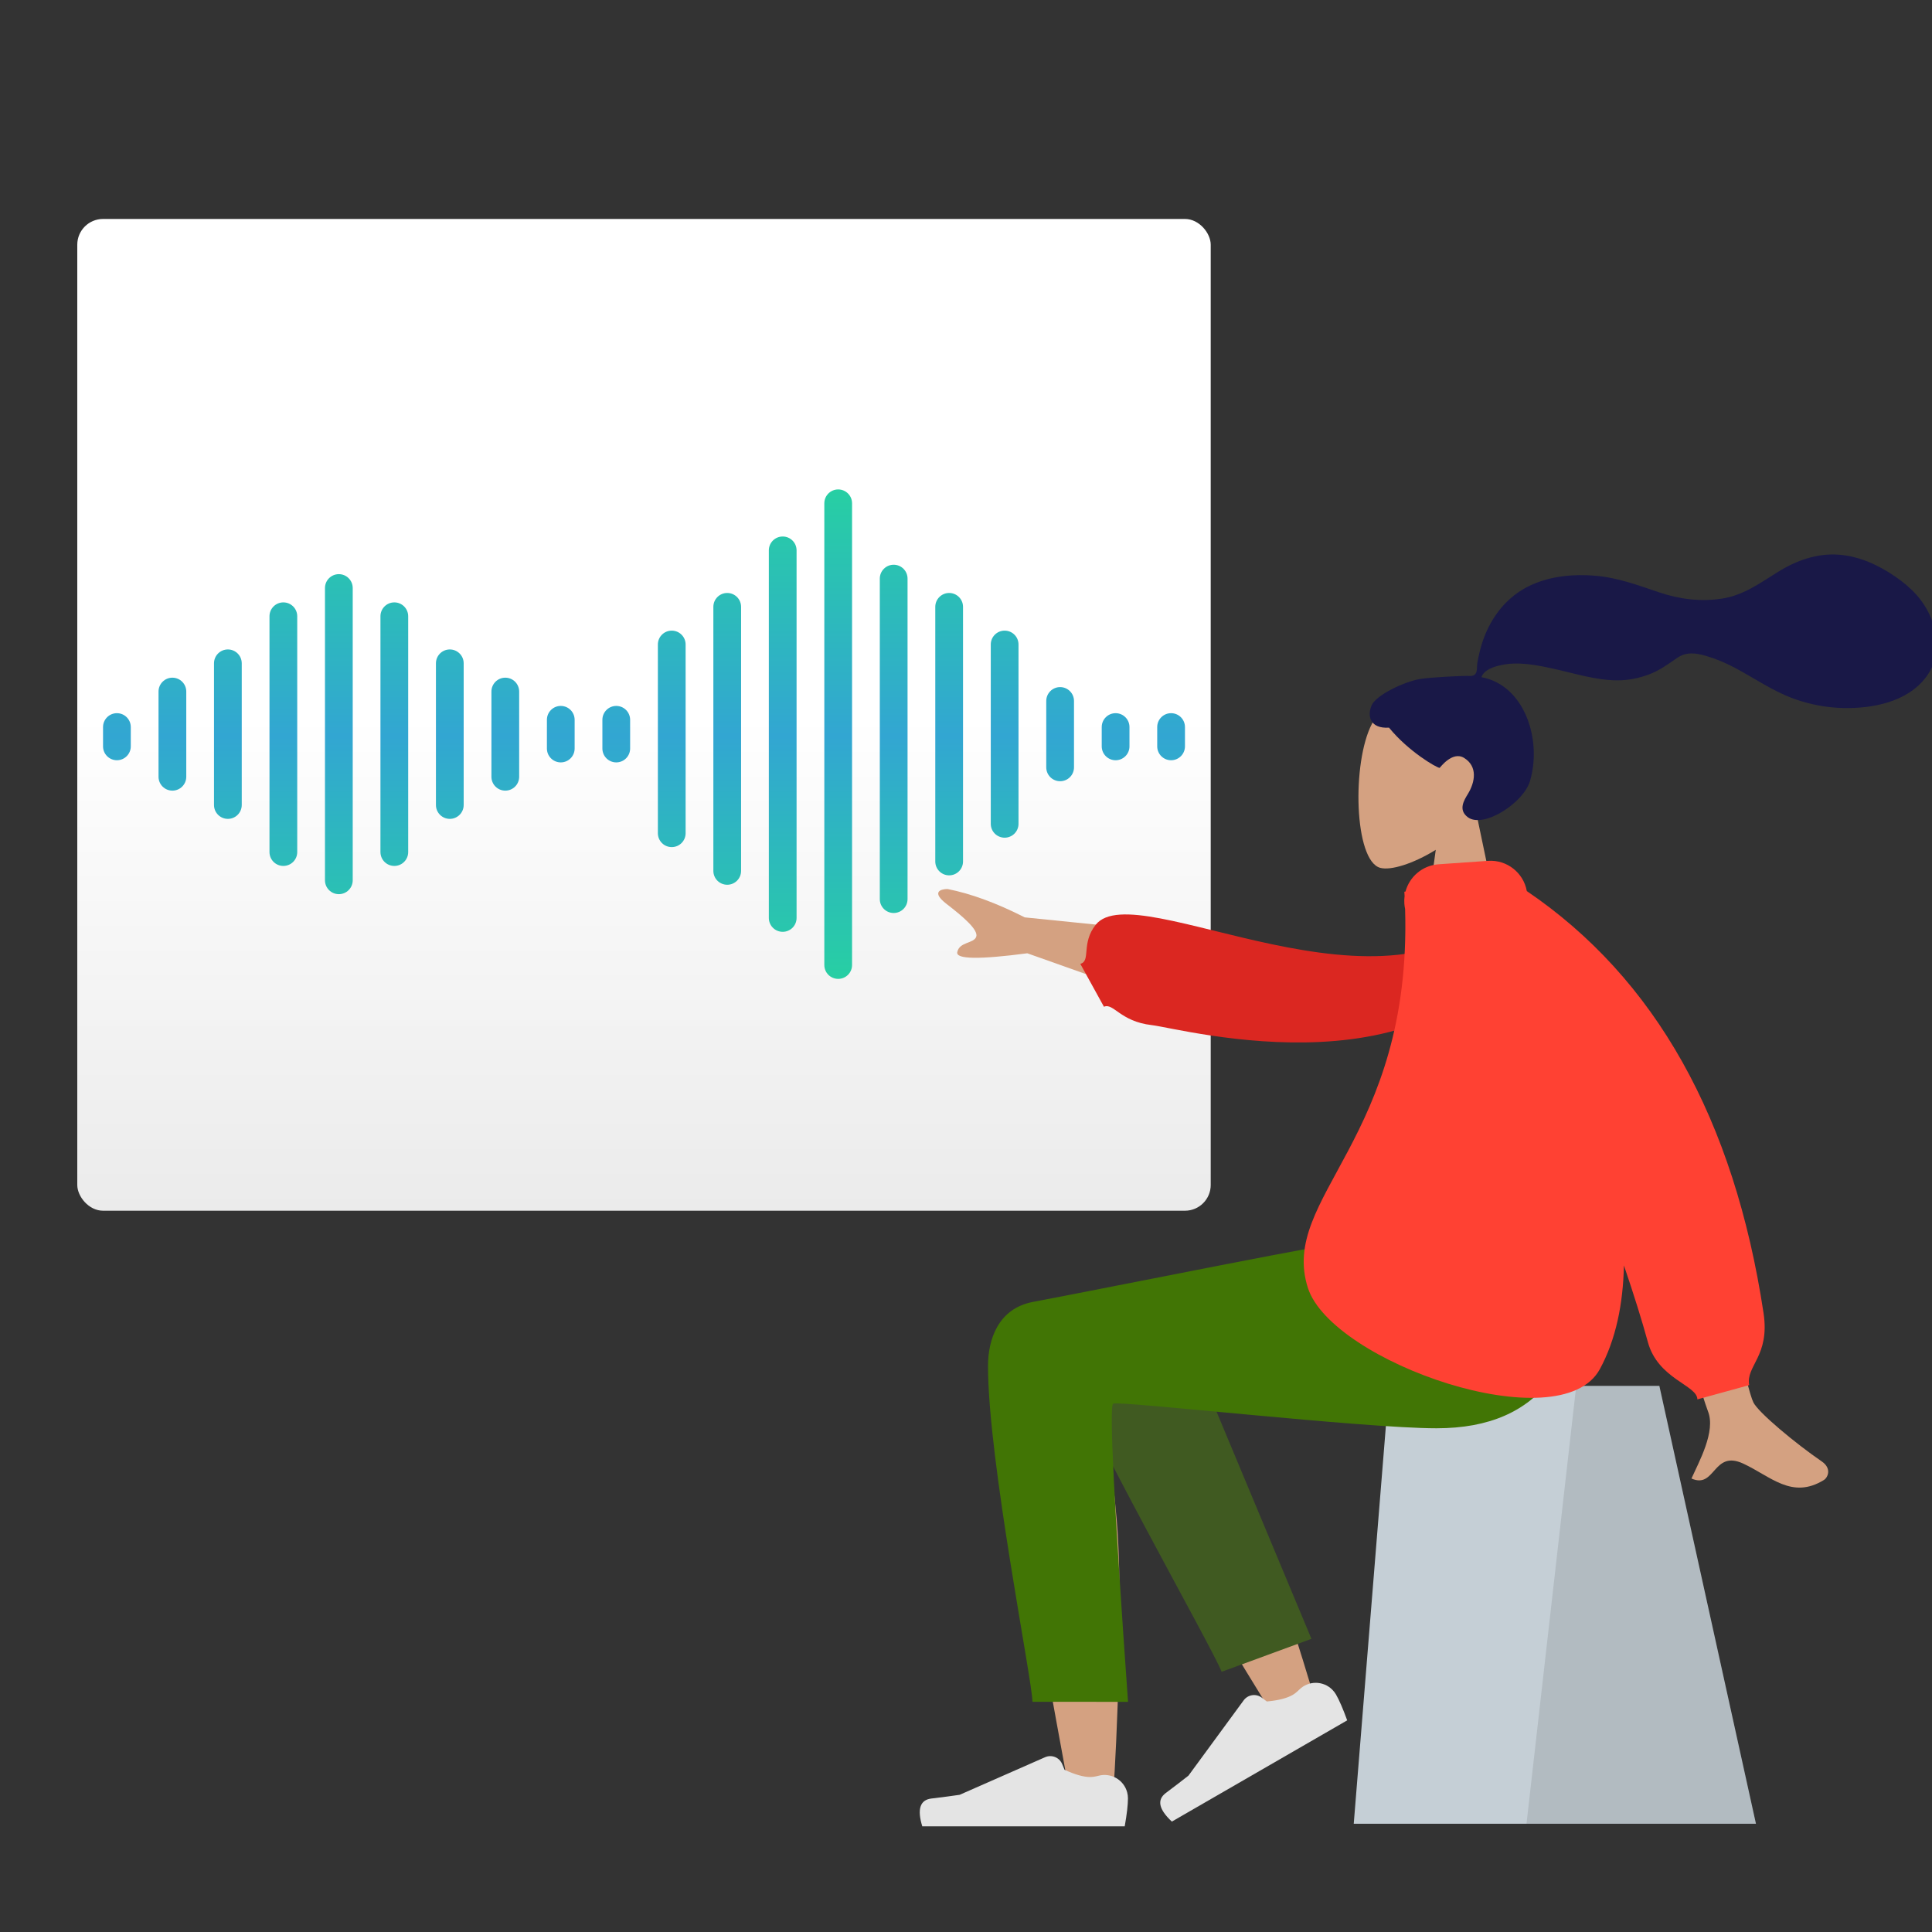
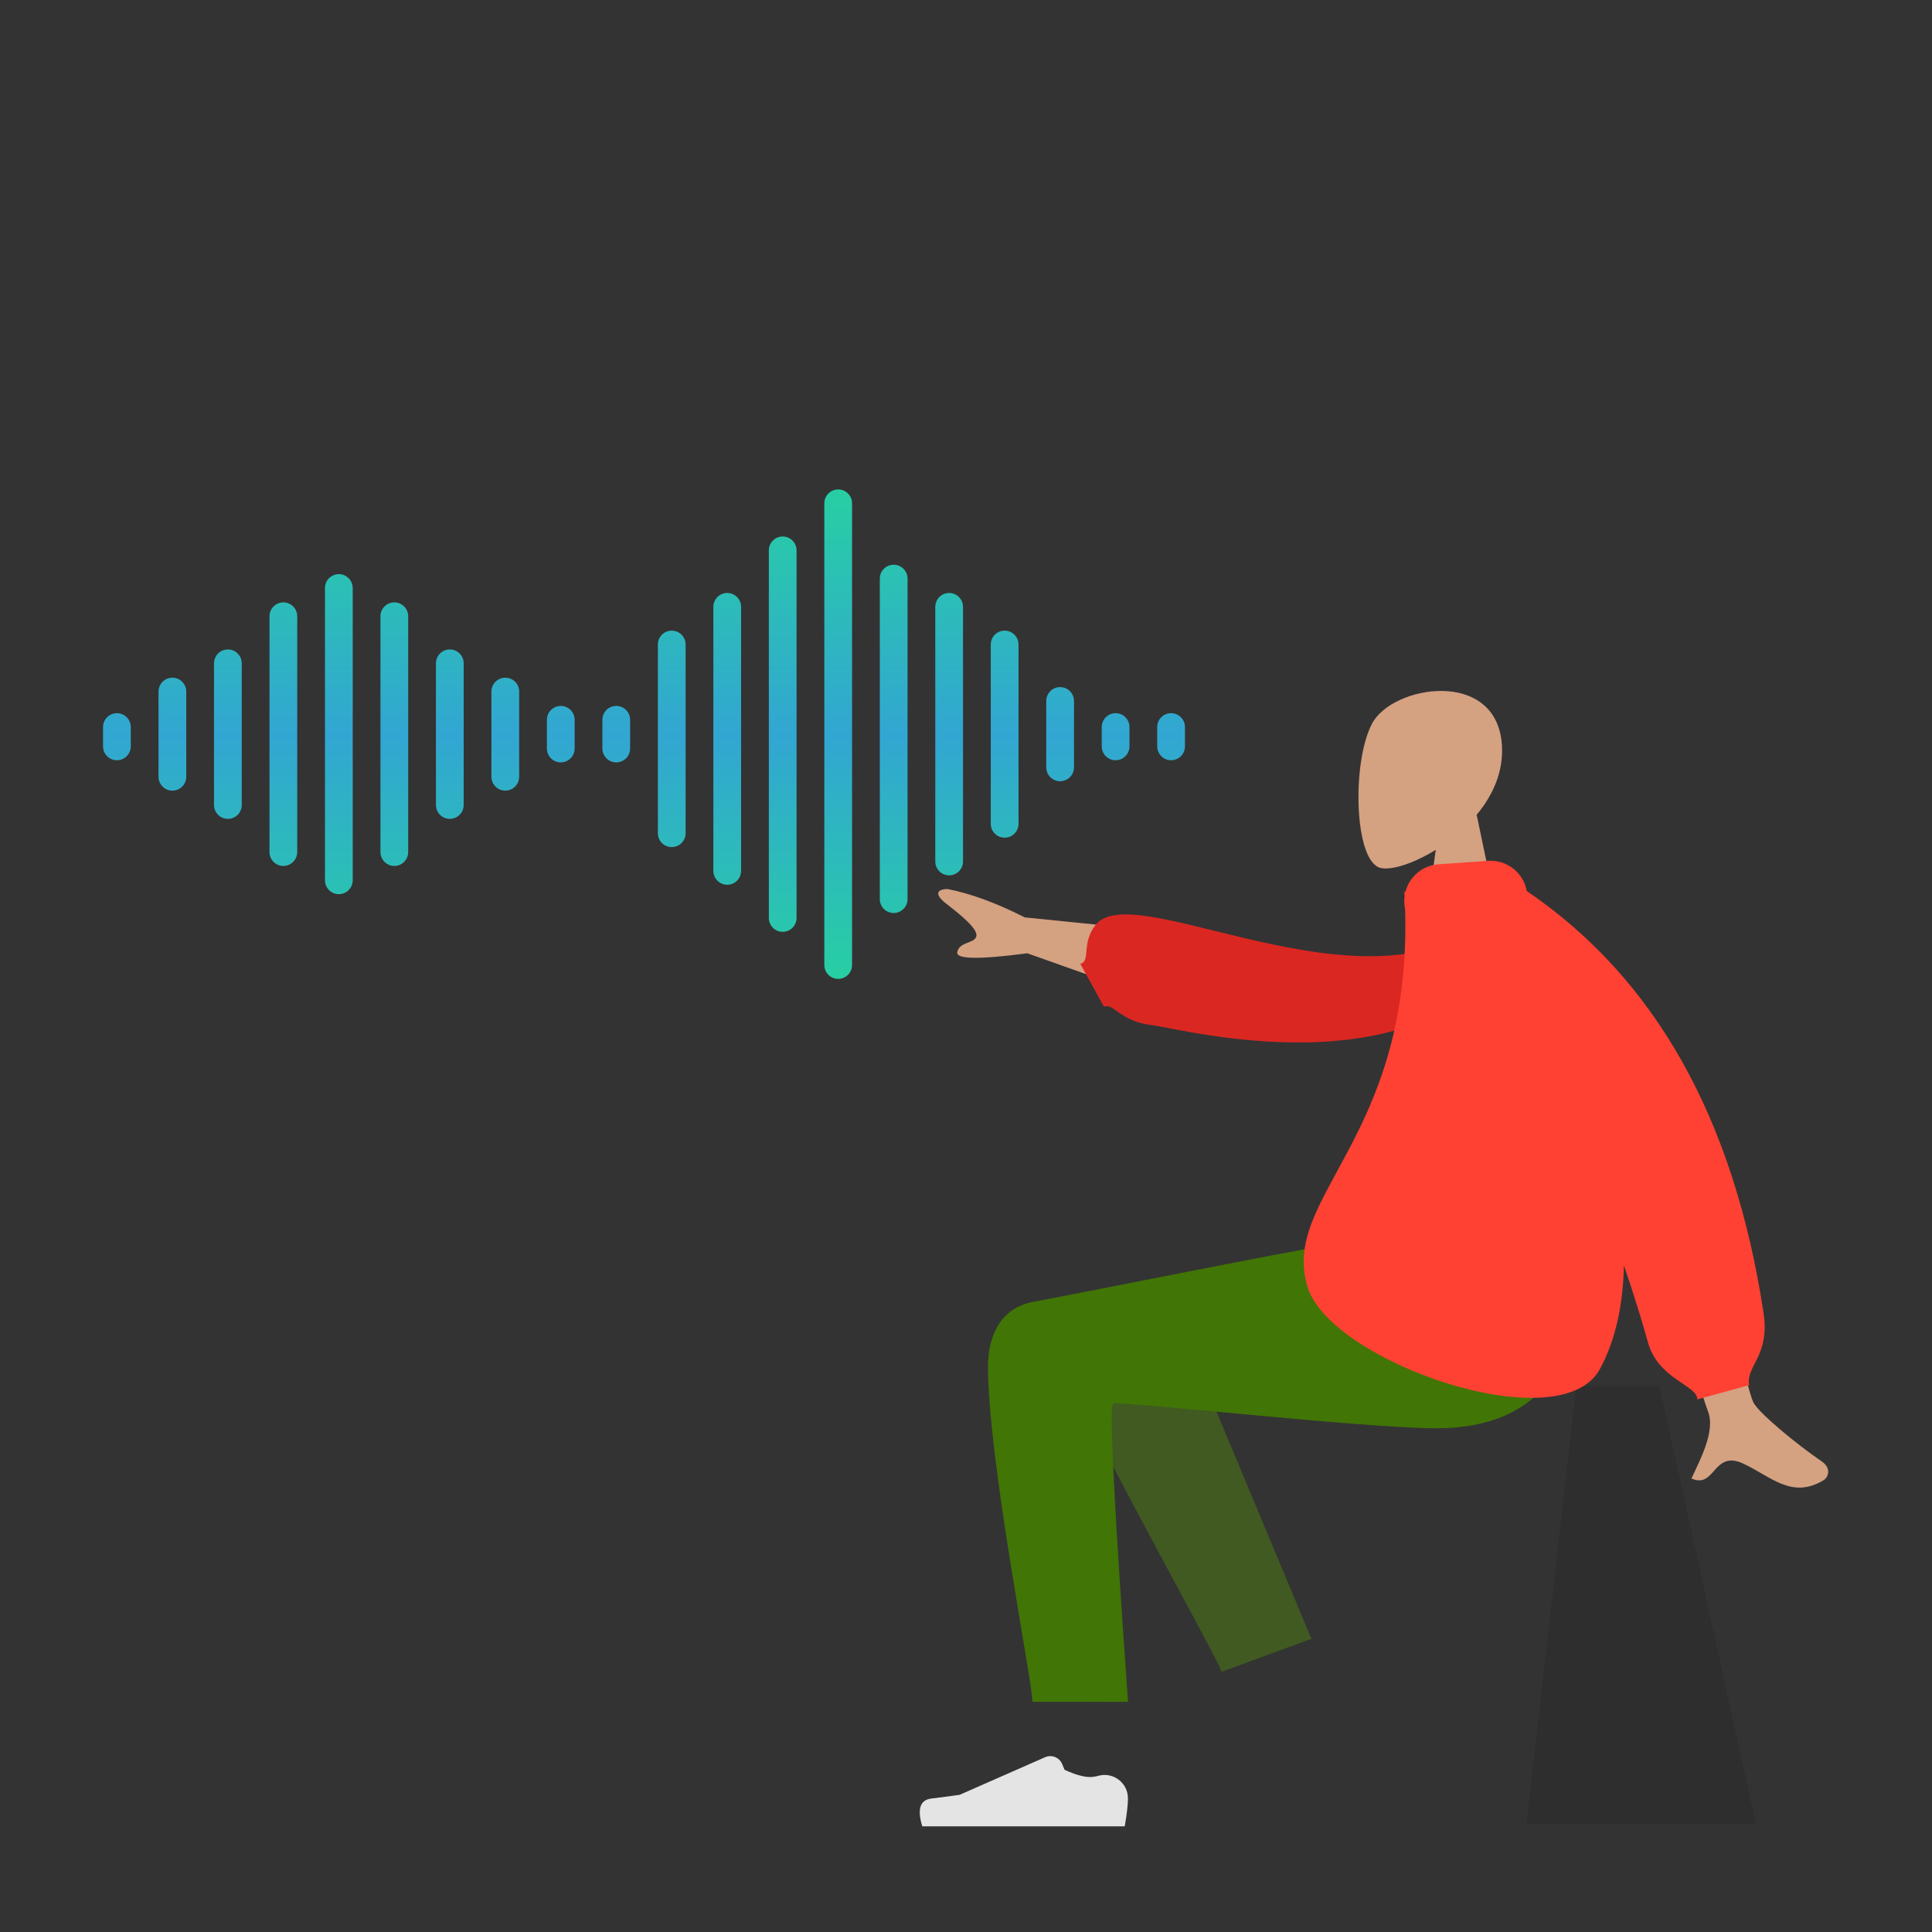
<svg xmlns="http://www.w3.org/2000/svg" width="150px" height="150px" viewBox="0 0 150 150" version="1.1">
  <rect x="0" y="0" width="150" height="150" fill="#333333" stroke="none" />
  <title>Scene Whiteboard Copy</title>
  <desc>Created with Sketch.</desc>
  <defs>
    <linearGradient x1="50%" y1="50%" x2="50%" y2="100%" id="linearGradient-1">
      <stop stop-color="#FFFFFF" offset="0%" />
      <stop stop-color="#EBEBEB" offset="100%" />
    </linearGradient>
    <linearGradient x1="50%" y1="0%" x2="50%" y2="100%" id="linearGradient-2">
      <stop stop-color="#27CFA3" offset="0%" />
      <stop stop-color="#32A6D2" offset="50.365%" />
      <stop stop-color="#27CFA3" offset="100%" />
    </linearGradient>
  </defs>
  <g id="Scene-Whiteboard-Copy" stroke="none" stroke-width="1" fill="none" fill-rule="evenodd">
    <g id="Group-2" transform="translate(6, 17)">
-       <rect id="Rectangle-12" fill="url(#linearGradient-1)" x="0" y="0" width="88" height="77" rx="2" />
      <path d="M7.385,35.615 C7.979,35.615 8.462,36.098 8.462,36.692 L8.462,43.308 C8.462,43.902 7.979,44.385 7.385,44.385 C6.79,44.385 6.308,43.902 6.308,43.308 L6.308,36.692 C6.308,36.098 6.79,35.615 7.385,35.615 Z M11.692,33.423 C12.287,33.423 12.769,33.905 12.769,34.5 L12.769,45.5 C12.769,46.095 12.287,46.577 11.692,46.577 C11.098,46.577 10.615,46.095 10.615,45.5 L10.615,34.5 C10.615,33.905 11.098,33.423 11.692,33.423 Z M16,29.769 C16.595,29.769 17.077,30.251 17.077,30.846 L17.077,49.154 C17.077,49.749 16.595,50.231 16,50.231 C15.405,50.231 14.923,49.749 14.923,49.154 L14.923,30.846 C14.923,30.251 15.405,29.769 16,29.769 Z M33.231,44.385 C32.636,44.385 32.154,43.902 32.154,43.308 L32.154,36.692 C32.154,36.098 32.636,35.615 33.231,35.615 C33.826,35.615 34.308,36.098 34.308,36.692 L34.308,43.308 C34.308,43.902 33.826,44.385 33.231,44.385 Z M37.538,42.192 C36.944,42.192 36.462,41.71 36.462,41.115 L36.462,38.885 C36.462,38.29 36.944,37.808 37.538,37.808 C38.133,37.808 38.615,38.29 38.615,38.885 L38.615,41.115 C38.615,41.71 38.133,42.192 37.538,42.192 Z M41.846,42.192 C41.251,42.192 40.769,41.71 40.769,41.115 L40.769,38.885 C40.769,38.29 41.251,37.808 41.846,37.808 C42.441,37.808 42.923,38.29 42.923,38.885 L42.923,41.115 C42.923,41.71 42.441,42.192 41.846,42.192 Z M46.154,48.769 C45.559,48.769 45.077,48.287 45.077,47.692 L45.077,33.038 C45.077,32.444 45.559,31.962 46.154,31.962 C46.749,31.962 47.231,32.444 47.231,33.038 L47.231,47.692 C47.231,48.287 46.749,48.769 46.154,48.769 Z M50.462,51.692 C49.867,51.692 49.385,51.21 49.385,50.615 L49.385,30.115 C49.385,29.521 49.867,29.038 50.462,29.038 C51.056,29.038 51.538,29.521 51.538,30.115 L51.538,50.615 C51.538,51.21 51.056,51.692 50.462,51.692 Z M54.769,55.346 C54.174,55.346 53.692,54.864 53.692,54.269 L53.692,25.731 C53.692,25.136 54.174,24.654 54.769,24.654 C55.364,24.654 55.846,25.136 55.846,25.731 L55.846,54.269 C55.846,54.864 55.364,55.346 54.769,55.346 Z M59.077,59 C58.482,59 58,58.518 58,57.923 L58,22.077 C58,21.482 58.482,21 59.077,21 C59.672,21 60.154,21.482 60.154,22.077 L60.154,57.923 C60.154,58.518 59.672,59 59.077,59 Z M63.385,53.885 C62.79,53.885 62.308,53.402 62.308,52.808 L62.308,27.923 C62.308,27.328 62.79,26.846 63.385,26.846 C63.979,26.846 64.462,27.328 64.462,27.923 L64.462,52.808 C64.462,53.402 63.979,53.885 63.385,53.885 Z M67.692,50.962 C67.098,50.962 66.615,50.479 66.615,49.885 L66.615,30.115 C66.615,29.521 67.098,29.038 67.692,29.038 C68.287,29.038 68.769,29.521 68.769,30.115 L68.769,49.885 C68.769,50.479 68.287,50.962 67.692,50.962 Z M72,48.038 C71.405,48.038 70.923,47.556 70.923,46.962 L70.923,33.038 C70.923,32.444 71.405,31.962 72,31.962 C72.595,31.962 73.077,32.444 73.077,33.038 L73.077,46.962 C73.077,47.556 72.595,48.038 72,48.038 Z M76.308,43.654 C75.713,43.654 75.231,43.172 75.231,42.577 L75.231,37.423 C75.231,36.828 75.713,36.346 76.308,36.346 C76.902,36.346 77.385,36.828 77.385,37.423 L77.385,42.577 C77.385,43.172 76.902,43.654 76.308,43.654 Z M80.615,42.025 C80.021,42.025 79.538,41.543 79.538,40.948 L79.538,39.448 C79.538,38.854 80.021,38.371 80.615,38.371 C81.21,38.371 81.692,38.854 81.692,39.448 L81.692,40.948 C81.692,41.543 81.21,42.025 80.615,42.025 Z M3.077,42.025 C2.482,42.025 2,41.543 2,40.948 L2,39.448 C2,38.854 2.482,38.371 3.077,38.371 C3.672,38.371 4.154,38.854 4.154,39.448 L4.154,40.948 C4.154,41.543 3.672,42.025 3.077,42.025 Z M84.923,42.025 C84.328,42.025 83.846,41.543 83.846,40.948 L83.846,39.448 C83.846,38.854 84.328,38.371 84.923,38.371 C85.518,38.371 86,38.854 86,39.448 L86,40.948 C86,41.543 85.518,42.025 84.923,42.025 Z M28.923,46.577 C28.328,46.577 27.846,46.095 27.846,45.5 L27.846,34.5 C27.846,33.905 28.328,33.423 28.923,33.423 C29.518,33.423 30,33.905 30,34.5 L30,45.5 C30,46.095 29.518,46.577 28.923,46.577 Z M24.615,50.231 C24.021,50.231 23.538,49.749 23.538,49.154 L23.538,30.846 C23.538,30.251 24.021,29.769 24.615,29.769 C25.21,29.769 25.692,30.251 25.692,30.846 L25.692,49.154 C25.692,49.749 25.21,50.231 24.615,50.231 Z M20.308,27.577 C20.902,27.577 21.385,28.059 21.385,28.654 L21.385,51.346 C21.385,51.941 20.902,52.423 20.308,52.423 C19.713,52.423 19.231,51.941 19.231,51.346 L19.231,28.654 C19.231,28.059 19.713,27.577 20.308,27.577 Z" id="Combined-Shape" fill="url(#linearGradient-2)" />
    </g>
    <g id="A-Human/Standing" transform="translate(111.5, 93.5) scale(-1, 1) translate(-111.5, -93.5) translate(71, 45)">
      <g id="Head/Front/Airy" transform="translate(20.413, 0)">
        <g id="Head" stroke-width="1" transform="translate(14.691, 8.644)" fill="#D4A181">
          <path d="M2.248,9.617 C0.994,8.109 0.146,6.261 0.288,4.19 C0.696,-1.778 8.801,-0.465 10.377,2.547 C11.954,5.559 11.766,13.199 9.729,13.737 C8.916,13.952 7.185,13.426 5.424,12.337 L6.529,20.356 L0,20.356 L2.248,9.617 Z" />
        </g>
-         <path d="M21.347,7.72 C20.486,7.575 18.169,7.476 17.742,7.476 C17.469,7.476 17.173,7.54 17.011,7.283 C16.879,7.072 16.927,6.716 16.888,6.472 C16.842,6.189 16.777,5.909 16.711,5.629 C16.523,4.834 16.239,4.078 15.842,3.368 C15.097,2.036 14.006,0.993 12.628,0.386 C11.107,-0.285 9.385,-0.438 7.748,-0.302 C5.997,-0.157 4.412,0.436 2.758,0.993 C1.182,1.525 -0.468,1.734 -2.116,1.474 C-3.777,1.213 -5.031,0.291 -6.432,-0.585 C-7.866,-1.481 -9.504,-2.067 -11.199,-1.933 C-12.781,-1.807 -14.24,-1.137 -15.548,-0.243 C-16.772,0.594 -17.782,1.601 -18.352,3.018 C-18.966,4.543 -18.965,6.216 -17.957,7.563 C-16.494,9.516 -13.78,10.021 -11.521,9.971 C-10.215,9.942 -8.932,9.697 -7.699,9.253 C-6.054,8.66 -4.633,7.655 -3.094,6.84 C-2.372,6.457 -1.626,6.143 -0.843,5.916 C-0.084,5.697 0.664,5.596 1.351,6.066 C2.078,6.563 2.73,7.052 3.562,7.363 C4.36,7.662 5.205,7.829 6.055,7.822 C7.71,7.809 9.341,7.28 10.947,6.927 C12.257,6.638 13.659,6.351 14.995,6.628 C15.553,6.744 16.367,6.983 16.568,7.576 C13.18,8.206 11.849,12.501 12.804,15.654 C13.32,17.355 16.419,19.345 17.624,18.45 C18.387,17.883 17.924,17.139 17.624,16.648 C17.049,15.707 16.853,14.499 17.916,13.844 C18.832,13.279 19.796,14.621 19.814,14.619 C20.066,14.599 22.244,13.337 23.744,11.495 C25.224,11.585 25.448,10.585 25.095,9.767 C24.741,8.949 22.536,7.92 21.347,7.72 Z" id="hair" fill="#191847" />
      </g>
      <g id="Bottom/Skinny-Jeans-1" transform="translate(0, 51)">
        <g id="Objects/Seat/Cube" transform="translate(0.733, 11.598)">
          <g id="Seat" transform="translate(14.935, 0)">
-             <polygon id="Seat-Stuff" fill="#C5CFD6" points="7.501 0 28.48 0 31.228 34 0 34" />
            <polygon id="Seat-Stuff" fill-opacity="0.1" fill="#000000" points="7.501 0 13.953 0 17.815 34 0 34" />
          </g>
        </g>
-         <path d="M68.507,5.732 C70.759,4.366 74.536,6.121 74.533,8.074 C74.526,13.919 69.246,41.464 68.971,43.206 C68.695,44.947 65.742,45.407 65.57,43.211 C65.296,39.718 64.788,27.624 65.297,22.027 C65.507,19.716 65.733,17.515 65.955,15.552 C63.185,20.607 58.901,27.843 53.102,37.262 L49.954,35.809 C52.426,27.581 54.453,21.772 56.035,18.382 C58.744,12.579 61.284,7.608 62.353,5.858 C64.034,3.104 66.961,4.065 68.507,5.732 Z" id="Skin" fill="#D4A181" />
        <path d="M55.121,34.025 L56.429,6.031 C57.423,1.193 65.974,3.469 65.979,6.063 C65.99,11.953 62.546,32.289 62.55,34.044 L55.121,34.025 Z" id="LegLower" fill="#405A21" transform="translate(60.55, 18.62) rotate(20) translate(-60.55, -18.62) " />
        <g id="Accessories/Shoe/Flat-Sneaker" transform="translate(56.903, 36.728) rotate(30) translate(-56.903, -36.728) translate(48.567, 31.205)" fill="#E4E4E4">
-           <path d="M0.279,8.829 C0.279,8.829 0.279,8.829 0.279,8.829 C0.279,9.325 0.362,10.049 0.53,11 C1.113,11 6.352,11 16.248,11 C16.657,9.667 16.421,8.948 15.541,8.842 C14.661,8.736 13.93,8.64 13.348,8.554 L6.713,5.635 C6.207,5.413 5.617,5.642 5.395,6.148 C5.392,6.154 5.39,6.159 5.387,6.165 L5.201,6.611 C4.387,6.986 3.724,7.173 3.215,7.173 C3.029,7.173 2.812,7.14 2.563,7.074 L2.563,7.074 C1.594,6.815 0.598,7.392 0.34,8.361 C0.299,8.514 0.279,8.671 0.279,8.829 Z" id="shoe" />
-         </g>
+           </g>
        <g id="Accessories/Shoe/Flat-Sneaker" transform="translate(64.147, 34.795)" fill="#E4E4E4">
          <path d="M0.279,8.829 C0.279,8.829 0.279,8.829 0.279,8.829 C0.279,9.325 0.362,10.049 0.53,11 C1.113,11 6.352,11 16.248,11 C16.657,9.667 16.421,8.948 15.541,8.842 C14.661,8.736 13.93,8.64 13.348,8.554 L6.713,5.635 C6.207,5.413 5.617,5.642 5.395,6.148 C5.392,6.154 5.39,6.159 5.387,6.165 L5.201,6.611 C4.387,6.986 3.724,7.173 3.215,7.173 C3.029,7.173 2.812,7.14 2.563,7.074 L2.563,7.074 C1.594,6.815 0.598,7.392 0.34,8.361 C0.299,8.514 0.279,8.671 0.279,8.829 Z" id="shoe" />
        </g>
        <path d="M75.291,10.061 C75.291,17.397 71.842,34.511 71.84,36.126 L64.42,36.132 C65.506,20.862 65.891,13.145 65.575,12.98 C65.102,12.733 46.155,14.891 40.472,14.891 C32.278,14.891 28.888,9.671 28.613,-4.54747351e-13 L44.846,-4.54747351e-13 C48.151,0.357 65.39,3.87 71.792,5.078 C74.533,5.595 75.291,8.04 75.291,10.061 Z" id="Leg-and-Butt" fill="#417505" />
      </g>
      <g id="Body/Long-Sleeve-1" transform="translate(10, 15)">
        <path d="M51.687,12.314 L62.439,11.225 C64.623,10.114 66.621,9.38 68.434,9.023 C68.94,9.025 69.738,9.235 68.503,10.187 C67.269,11.139 66.012,12.196 66.207,12.733 C66.401,13.269 67.523,13.11 67.679,13.931 C67.782,14.478 65.969,14.505 62.24,14.013 L53.434,17.139 L51.687,12.314 Z M10.671,26.395 L16.659,26.418 C12.099,41.154 9.678,48.87 9.397,49.565 C8.764,51.129 10.103,53.511 10.675,54.791 C8.811,55.623 9.009,52.541 6.657,53.633 C4.51,54.629 2.876,56.434 0.395,54.908 C0.09,54.72 -0.244,54.013 0.564,53.461 C2.576,52.085 5.475,49.677 5.867,48.884 C6.401,47.803 8.002,40.307 10.671,26.395 Z" id="Skin" fill="#D4A181" />
        <path d="M25.205,5.476 L27.526,4.867 C32.381,17.625 55.164,12.572 56.763,17.36 C57.349,19.116 56.134,20.136 56.85,20.623 L53.984,23.127 C53.413,22.569 52.403,23.769 50.025,23.199 C47.647,22.629 26.561,20.967 25.205,5.476 Z" id="Clothes-Back" fill="#DB2721" transform="translate(41.067, 14.112) rotate(-20) translate(-41.067, -14.112) " />
        <path d="M32.908,10.571 C32.378,28.481 42.725,32.938 40.454,39.996 C38.6,45.755 20.859,51.947 17.789,46.301 C16.546,44.016 15.983,41.252 15.919,38.247 C15.134,40.556 14.513,42.543 14.057,44.209 C13.269,47.084 10.217,47.541 10.217,48.648 L6.194,47.541 C6.467,46.036 4.571,45.304 5.079,41.943 C7.359,26.875 13.485,15.955 23.459,9.183 C23.714,7.762 25.004,6.733 26.477,6.836 L30.31,7.103 C31.563,7.19 32.57,8.07 32.877,9.219 L32.967,9.234 C32.96,9.348 32.954,9.46 32.948,9.573 C32.974,9.763 32.981,9.959 32.967,10.158 C32.967,10.158 32.967,10.159 32.967,10.159 C32.957,10.299 32.937,10.437 32.908,10.571 Z" id="Clothes-Front" fill="#FF4133" />
      </g>
    </g>
  </g>
</svg>